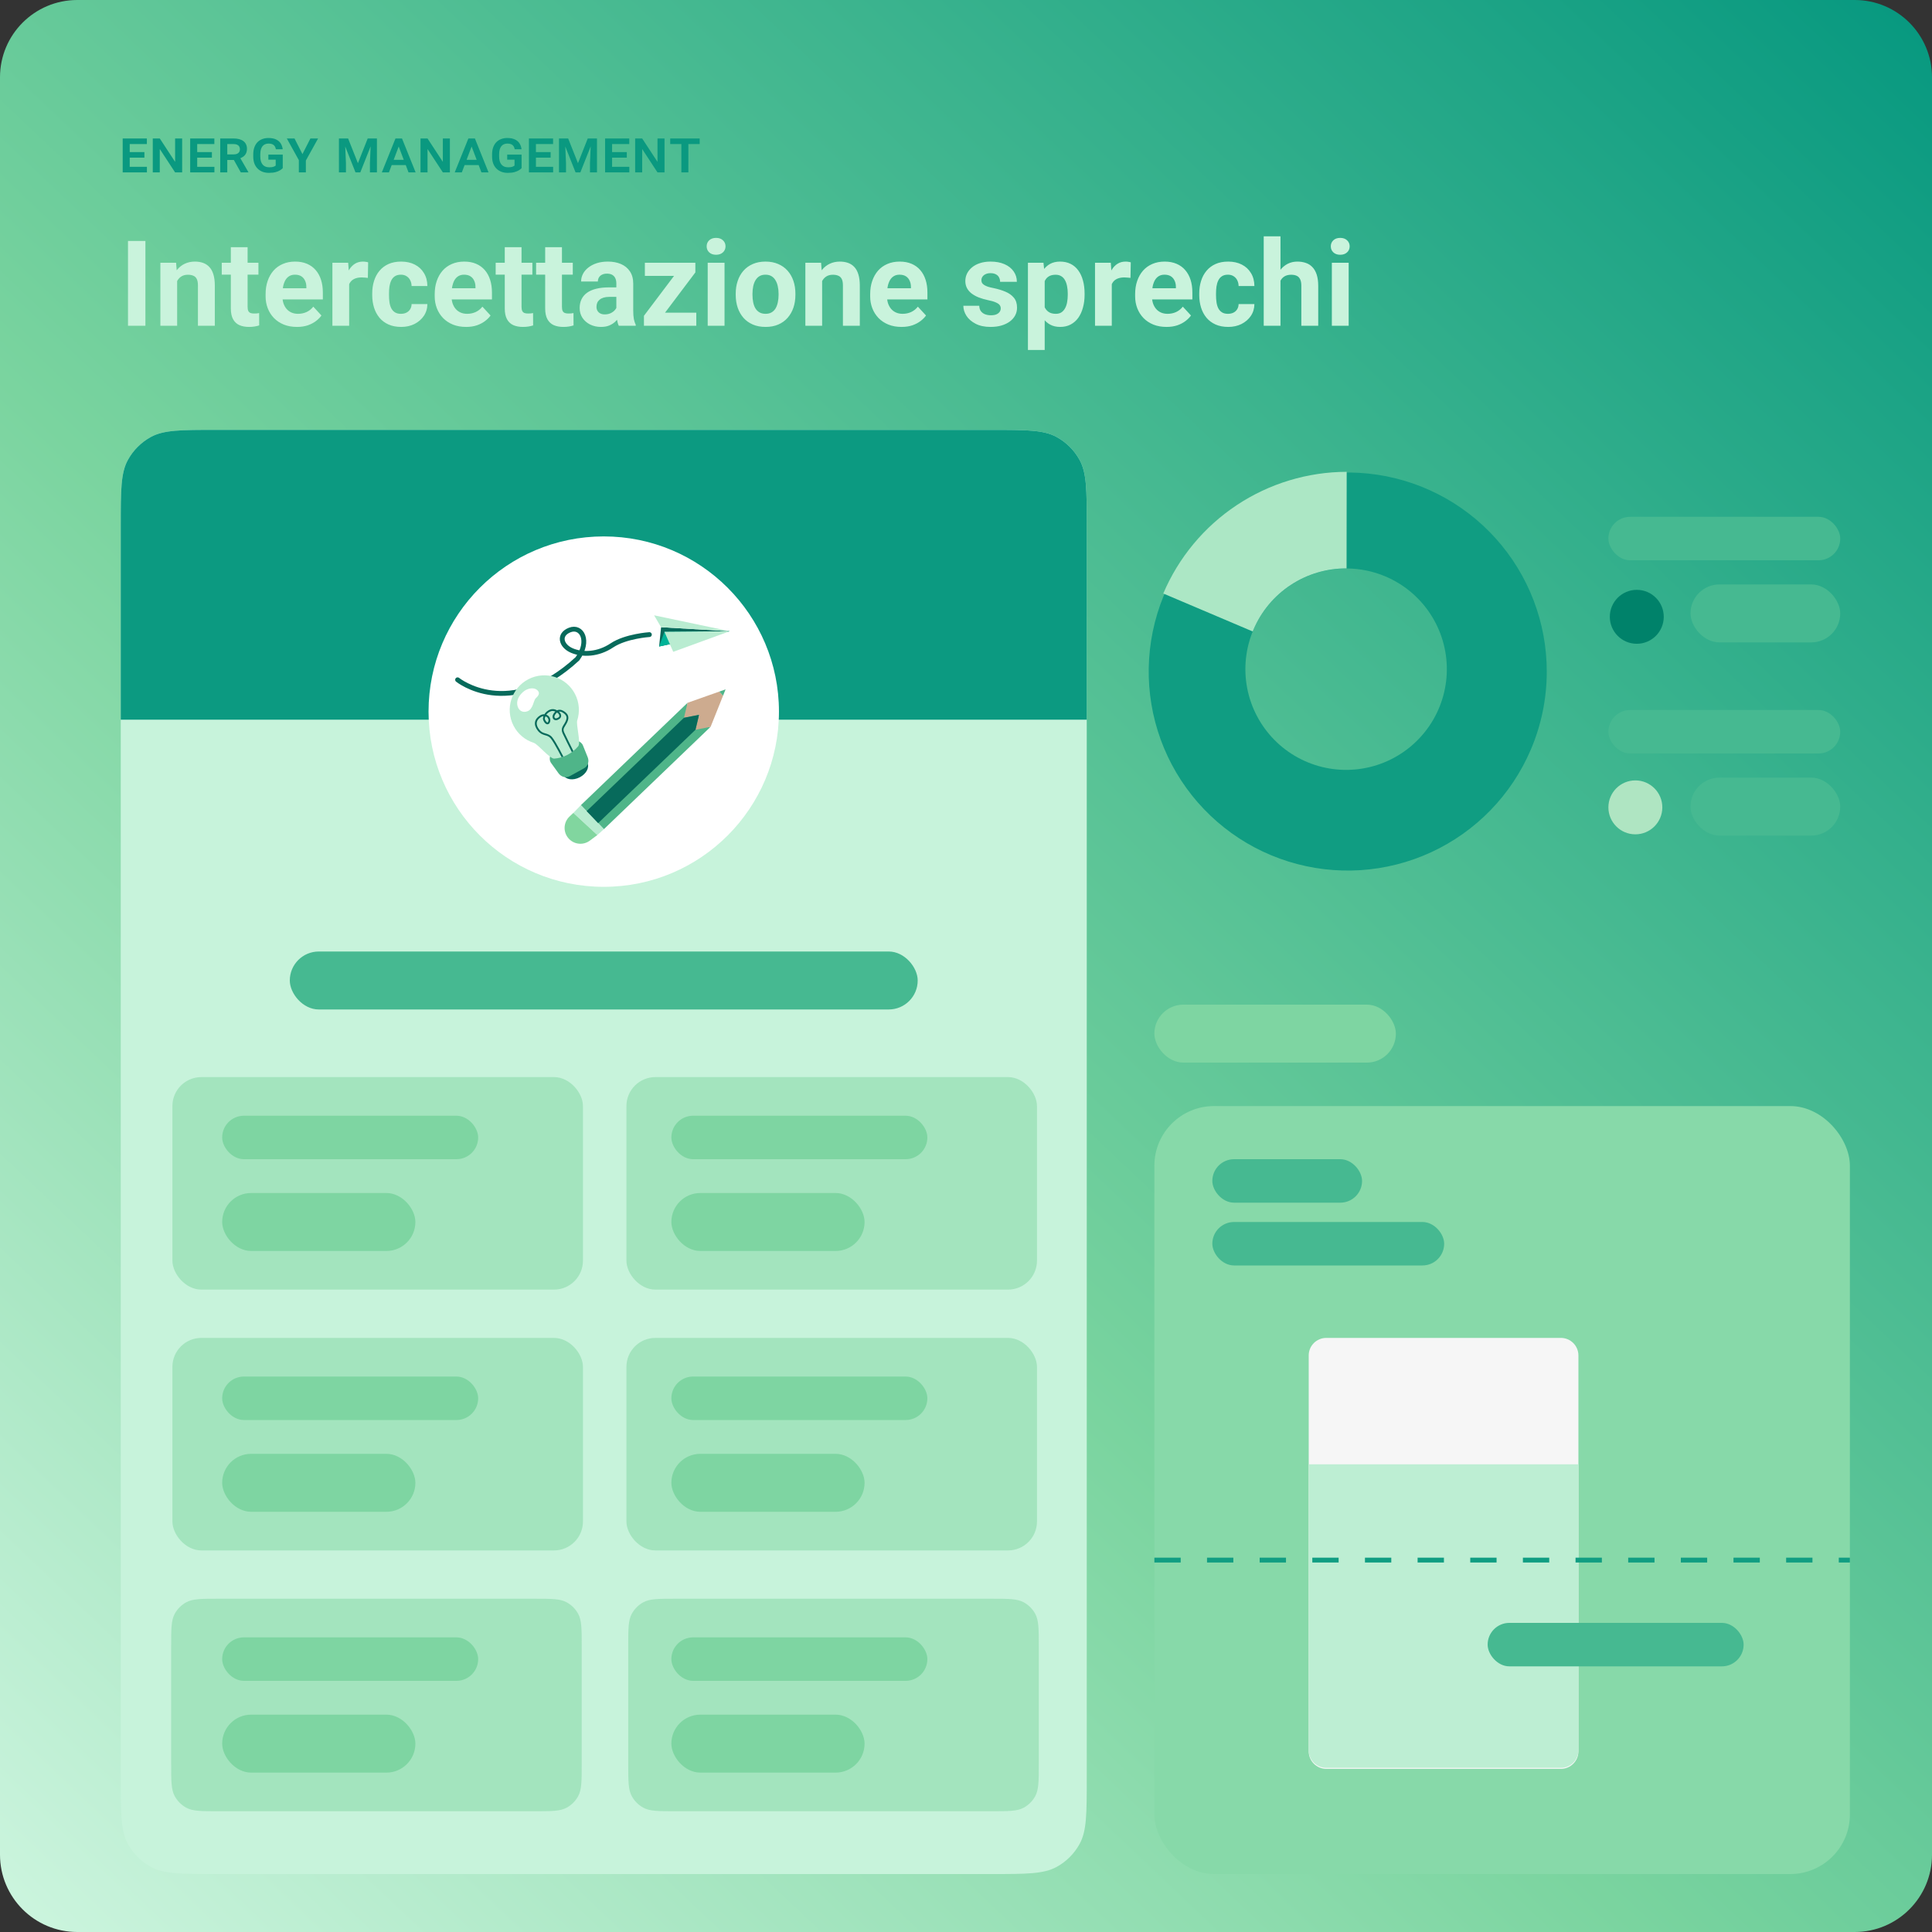
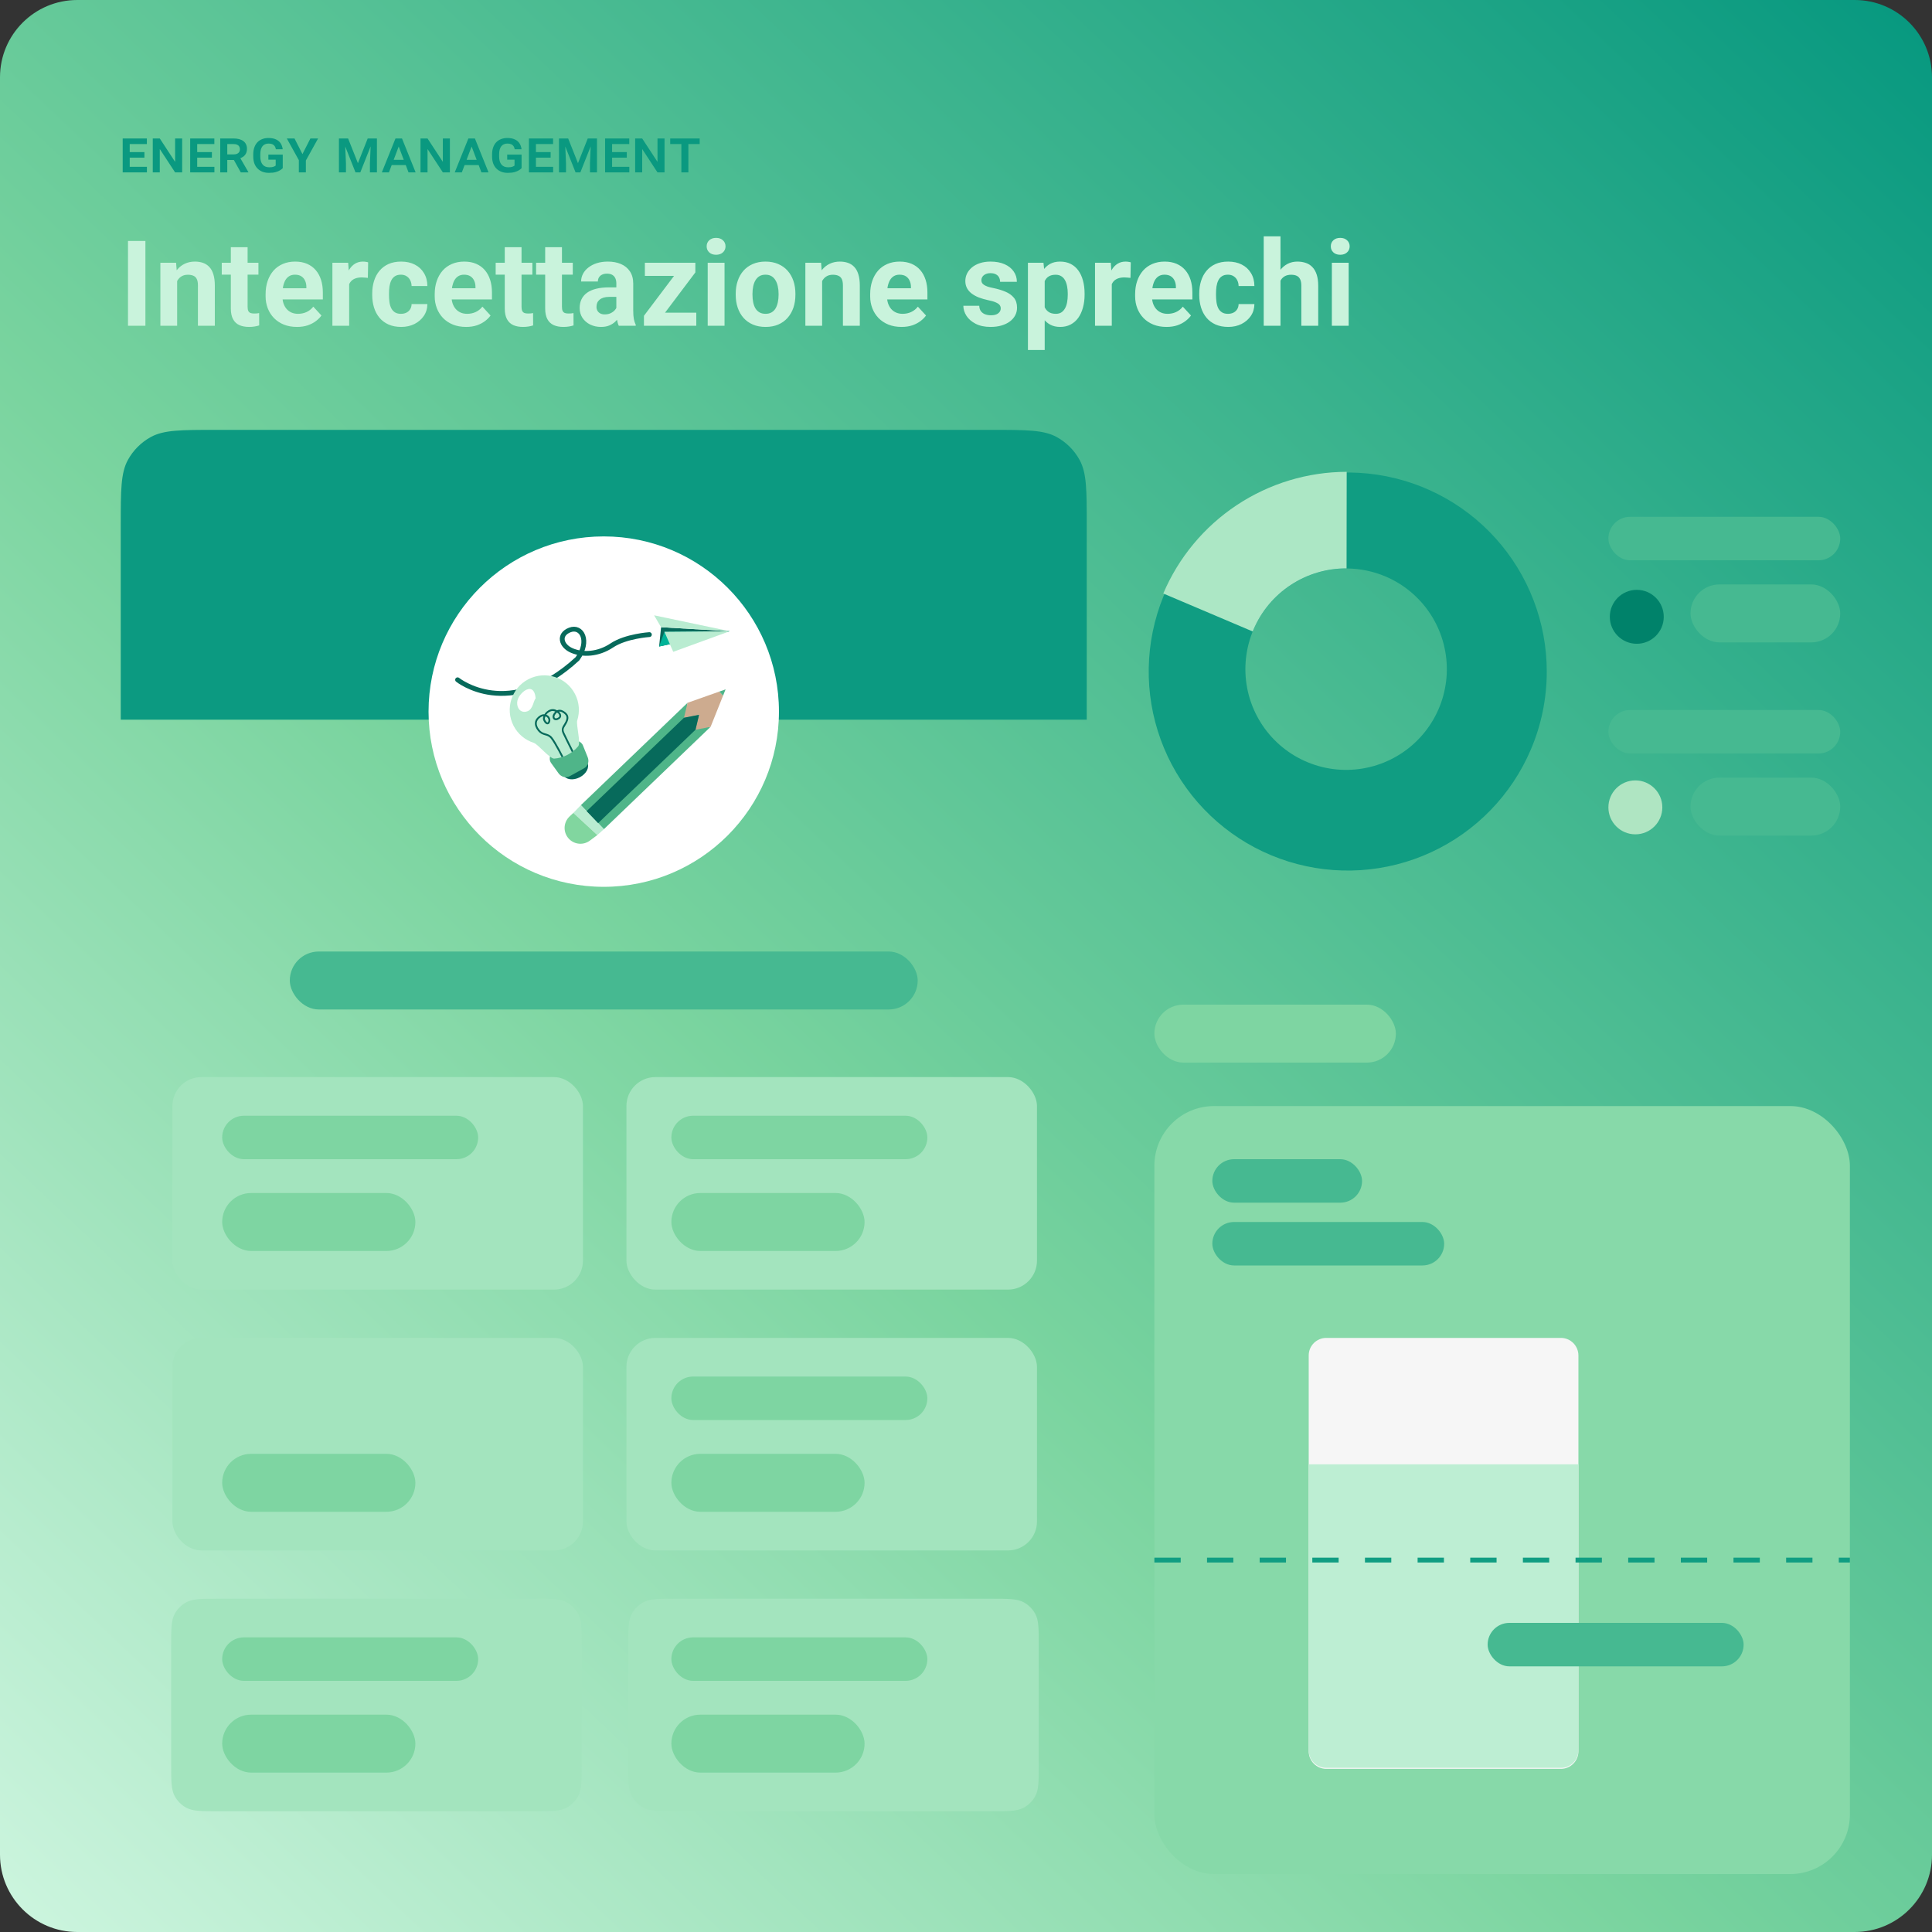
<svg xmlns="http://www.w3.org/2000/svg" width="400" height="400" viewBox="0 0 400 400" fill="none">
  <rect x="0" y="0" width="400" height="400" fill="#333333" stroke="none" />
  <path d="M0 384C0 392.837 7.163 400 16 400H384C392.837 400 400 392.837 400 384V16C400 7.163 392.837 0 384 0H16C7.163 0 0 7.163 0 16V384Z" fill="url(#paint0_linear_1317_3721)" />
  <rect x="239" y="229" width="144" height="159" rx="12.346" fill="#87D9A9" />
  <path d="M323.161 277H274.587C272.581 277 270.954 278.627 270.954 280.634V362.589C270.954 364.596 272.581 366.223 274.587 366.223H323.161C325.168 366.223 326.795 364.596 326.795 362.589V280.634C326.795 278.627 325.168 277 323.161 277Z" fill="#F6F6F6" />
  <path d="M270.954 303.165H326.795V362.376C326.795 363.339 326.412 364.264 325.731 364.945C325.049 365.627 324.125 366.009 323.161 366.009H274.587C273.624 366.009 272.699 365.627 272.018 364.945C271.336 364.264 270.954 363.339 270.954 362.376V303.165Z" fill="#BDEED3" />
  <path d="M239 323H383" stroke="#109D82" stroke-miterlimit="10" stroke-dasharray="5.45 5.45" />
  <rect x="333" y="107" width="48" height="9" rx="4.5" fill="#46B991" />
  <rect x="333" y="147" width="48" height="9" rx="4.5" fill="#46B991" />
  <rect x="251" y="240" width="31" height="9" rx="4.5" fill="#46B991" />
  <rect x="350" y="121" width="31" height="12" rx="6" fill="#46B991" />
  <rect x="350" y="161" width="31" height="12" rx="6" fill="#46B991" />
  <path d="M316.945 155.185C312.941 164.583 305.589 172.158 296.316 176.442C287.043 180.727 276.509 181.414 266.758 178.371C257.007 175.327 248.734 168.771 243.543 159.973C238.352 151.175 236.615 140.763 238.667 130.756C240.719 120.749 246.414 111.862 254.648 105.817C262.883 99.772 273.069 97.001 283.231 98.041C293.393 99.081 302.806 103.859 309.644 111.447C316.483 119.035 320.26 128.892 320.242 139.107C320.235 144.634 319.114 150.102 316.945 155.185ZM259.502 130.394C257.89 134.19 257.44 138.38 258.209 142.432C258.978 146.484 260.932 150.217 263.823 153.16C266.713 156.102 270.412 158.12 274.45 158.96C278.488 159.801 282.685 159.424 286.509 157.88C290.333 156.335 293.614 153.69 295.935 150.281C298.257 146.872 299.515 142.851 299.551 138.726C299.588 134.602 298.4 130.559 296.139 127.11C293.877 123.66 290.644 120.959 286.847 119.347C281.756 117.192 276.017 117.145 270.89 119.216C265.764 121.287 261.668 125.307 259.502 130.394Z" fill="#109D82" />
  <path d="M278.792 117.683C274.681 117.66 270.656 118.855 267.223 121.118C263.79 123.38 261.104 126.607 259.503 130.394C259.455 130.508 259.406 130.623 259.357 130.737L240.847 122.878C244.016 115.424 249.303 109.063 256.052 104.584C262.802 100.106 270.718 97.706 278.818 97.683L278.792 117.683Z" fill="#ACE7C5" />
  <path d="M338.879 133.286C341.963 133.286 344.462 130.787 344.462 127.703C344.462 124.62 341.963 122.121 338.879 122.121C335.796 122.121 333.296 124.62 333.296 127.703C333.296 130.787 335.796 133.286 338.879 133.286Z" fill="#00826A" />
  <path d="M338.583 172.739C341.666 172.739 344.166 170.239 344.166 167.156C344.166 164.073 341.666 161.573 338.583 161.573C335.5 161.573 333 164.073 333 167.156C333 170.239 335.5 172.739 338.583 172.739Z" fill="#AFE5C2" />
  <path d="M30.419 34.54V35.691H26.398V34.54H30.419ZM26.856 28.669V35.691H25.403V28.669H26.856ZM29.9 31.484V32.635H26.398V31.484H29.9ZM30.407 28.669V29.826H26.398V28.669H30.407ZM37.713 28.669V35.691H36.254L33.083 30.851V35.691H31.63V28.669H33.083L36.254 33.509V28.669H37.713ZM44.392 34.54V35.691H40.371V34.54H44.392ZM40.829 28.669V35.691H39.376V28.669H40.829ZM43.873 31.484V32.635H40.371V31.484H43.873ZM44.38 28.669V29.826H40.371V28.669H44.38ZM45.597 28.669H48.364C48.794 28.669 49.18 28.715 49.522 28.807C49.863 28.9 50.153 29.036 50.39 29.217C50.631 29.394 50.814 29.615 50.938 29.88C51.067 30.141 51.131 30.445 51.131 30.79C51.131 31.172 51.063 31.5 50.926 31.773C50.789 32.042 50.597 32.265 50.347 32.442C50.098 32.619 49.805 32.762 49.467 32.87L49.003 33.123H46.562L46.55 31.966H48.382C48.672 31.966 48.911 31.922 49.1 31.833C49.288 31.745 49.431 31.622 49.528 31.466C49.624 31.305 49.672 31.12 49.672 30.911C49.672 30.69 49.624 30.499 49.528 30.338C49.435 30.174 49.291 30.047 49.094 29.959C48.901 29.87 48.657 29.826 48.364 29.826H47.056V35.691H45.597V28.669ZM49.853 35.691L48.117 32.581L49.654 32.569L51.42 35.625V35.691H49.853ZM58.54 32.014V34.811C58.423 34.944 58.246 35.087 58.009 35.239C57.772 35.392 57.463 35.523 57.081 35.631C56.699 35.736 56.231 35.788 55.676 35.788C55.194 35.788 54.754 35.714 54.356 35.565C53.962 35.412 53.62 35.191 53.331 34.902C53.042 34.612 52.819 34.259 52.662 33.841C52.509 33.419 52.433 32.938 52.433 32.4V31.96C52.433 31.421 52.507 30.943 52.656 30.525C52.805 30.103 53.016 29.747 53.289 29.458C53.566 29.169 53.898 28.95 54.284 28.801C54.669 28.648 55.099 28.572 55.574 28.572C56.217 28.572 56.745 28.672 57.159 28.873C57.577 29.07 57.897 29.344 58.118 29.693C58.339 30.043 58.477 30.445 58.534 30.899H57.117C57.077 30.658 57 30.451 56.888 30.278C56.775 30.101 56.615 29.965 56.406 29.868C56.201 29.772 55.935 29.723 55.61 29.723C55.337 29.723 55.091 29.772 54.874 29.868C54.661 29.96 54.481 30.101 54.332 30.29C54.187 30.479 54.077 30.712 54 30.989C53.928 31.263 53.892 31.582 53.892 31.948V32.4C53.892 32.766 53.932 33.089 54.012 33.37C54.097 33.648 54.217 33.881 54.374 34.07C54.535 34.259 54.73 34.401 54.959 34.498C55.192 34.59 55.457 34.636 55.755 34.636C56.152 34.636 56.452 34.596 56.653 34.516C56.854 34.431 56.996 34.353 57.081 34.281V33.057H55.562V32.014H58.54ZM62.265 32.599L64.266 28.669H65.858L63.26 33.352H62.44L62.265 32.599ZM60.975 28.669L62.988 32.635L62.789 33.352H61.981L59.383 28.669H60.975ZM63.326 32.4V35.691H61.873V32.4H63.326ZM70.818 28.669H72.072L74.104 33.786L76.129 28.669H77.383L74.598 35.691H73.603L70.818 28.669ZM70.173 28.669H71.403L71.626 33.762V35.691H70.173V28.669ZM76.805 28.669H78.04V35.691H76.588V33.762L76.805 28.669ZM82.634 30.109L80.524 35.691H79.053L81.88 28.669H82.857L82.634 30.109ZM84.581 35.691L82.459 30.097L82.236 28.669H83.23L86.052 35.691H84.581ZM84.49 33.087V34.178H80.475V33.087H84.49ZM93.147 28.669V35.691H91.688L88.517 30.851V35.691H87.064V28.669H88.517L91.688 33.509V28.669H93.147ZM97.728 30.109L95.618 35.691H94.147L96.974 28.669H97.951L97.728 30.109ZM99.675 35.691L97.553 30.097L97.33 28.669H98.325L101.146 35.691H99.675ZM99.585 33.087V34.178H95.57V33.087H99.585ZM107.988 32.014V34.811C107.871 34.944 107.694 35.087 107.457 35.239C107.22 35.392 106.911 35.523 106.529 35.631C106.147 35.736 105.679 35.788 105.124 35.788C104.642 35.788 104.202 35.714 103.804 35.565C103.41 35.412 103.069 35.191 102.779 34.902C102.49 34.612 102.267 34.259 102.11 33.841C101.957 33.419 101.881 32.938 101.881 32.4V31.96C101.881 31.421 101.955 30.943 102.104 30.525C102.253 30.103 102.464 29.747 102.737 29.458C103.014 29.169 103.346 28.95 103.732 28.801C104.118 28.648 104.548 28.572 105.022 28.572C105.665 28.572 106.193 28.672 106.607 28.873C107.025 29.07 107.345 29.344 107.566 29.693C107.787 30.043 107.925 30.445 107.982 30.899H106.565C106.525 30.658 106.448 30.451 106.336 30.278C106.223 30.101 106.063 29.965 105.854 29.868C105.649 29.772 105.384 29.723 105.058 29.723C104.785 29.723 104.54 29.772 104.323 29.868C104.11 29.96 103.929 30.101 103.78 30.29C103.635 30.479 103.525 30.712 103.448 30.989C103.376 31.263 103.34 31.582 103.34 31.948V32.4C103.34 32.766 103.38 33.089 103.46 33.37C103.545 33.648 103.665 33.881 103.822 34.07C103.983 34.259 104.178 34.401 104.407 34.498C104.64 34.59 104.905 34.636 105.203 34.636C105.601 34.636 105.9 34.596 106.101 34.516C106.302 34.431 106.444 34.353 106.529 34.281V33.057H105.01V32.014H107.988ZM114.522 34.54V35.691H110.501V34.54H114.522ZM110.959 28.669V35.691H109.507V28.669H110.959ZM114.004 31.484V32.635H110.501V31.484H114.004ZM114.51 28.669V29.826H110.501V28.669H114.51ZM116.379 28.669H117.632L119.664 33.786L121.689 28.669H122.943L120.158 35.691H119.164L116.379 28.669ZM115.734 28.669H116.963L117.186 33.762V35.691H115.734V28.669ZM122.365 28.669H123.6V35.691H122.148V33.762L122.365 28.669ZM130.292 34.54V35.691H126.271V34.54H130.292ZM126.729 28.669V35.691H125.276V28.669H126.729ZM129.773 31.484V32.635H126.271V31.484H129.773ZM130.279 28.669V29.826H126.271V28.669H130.279ZM137.585 28.669V35.691H136.127L132.956 30.851V35.691H131.503V28.669H132.956L136.127 33.509V28.669H137.585ZM142.522 28.669V35.691H141.07V28.669H142.522ZM144.861 28.669V29.826H138.761V28.669H144.861Z" fill="#0A9980" />
  <path d="M30.105 49.89V67.444H26.5V49.89H30.105ZM36.676 57.184V67.444H33.204V54.399H36.459L36.676 57.184ZM36.17 60.464H35.229C35.229 59.499 35.354 58.631 35.603 57.859C35.852 57.08 36.202 56.417 36.652 55.87C37.102 55.316 37.637 54.894 38.255 54.604C38.882 54.307 39.582 54.158 40.353 54.158C40.964 54.158 41.523 54.246 42.029 54.423C42.535 54.6 42.97 54.881 43.331 55.267C43.701 55.653 43.982 56.163 44.175 56.798C44.376 57.433 44.477 58.209 44.477 59.125V67.444H40.98V59.113C40.98 58.535 40.9 58.084 40.739 57.763C40.578 57.441 40.341 57.216 40.028 57.088C39.722 56.951 39.345 56.883 38.895 56.883C38.428 56.883 38.022 56.975 37.677 57.16C37.339 57.345 37.058 57.602 36.833 57.932C36.616 58.253 36.451 58.631 36.339 59.065C36.226 59.499 36.17 59.965 36.17 60.464ZM53.507 54.399V56.859H45.911V54.399H53.507ZM47.792 51.18H51.264V63.514C51.264 63.892 51.313 64.181 51.409 64.382C51.514 64.583 51.666 64.724 51.867 64.804C52.068 64.876 52.321 64.912 52.627 64.912C52.844 64.912 53.037 64.904 53.206 64.888C53.382 64.864 53.531 64.84 53.652 64.816L53.664 67.372C53.366 67.468 53.045 67.545 52.699 67.601C52.354 67.657 51.972 67.686 51.554 67.686C50.79 67.686 50.123 67.561 49.552 67.312C48.99 67.055 48.556 66.645 48.25 66.082C47.945 65.519 47.792 64.78 47.792 63.864V51.18ZM61.488 67.686C60.476 67.686 59.567 67.525 58.764 67.203C57.96 66.874 57.277 66.419 56.714 65.841C56.159 65.262 55.733 64.591 55.436 63.827C55.139 63.056 54.99 62.236 54.99 61.368V60.886C54.99 59.897 55.131 58.993 55.412 58.173C55.693 57.353 56.095 56.642 56.618 56.039C57.148 55.436 57.791 54.974 58.547 54.652C59.302 54.323 60.154 54.158 61.103 54.158C62.027 54.158 62.847 54.311 63.562 54.616C64.278 54.922 64.876 55.356 65.359 55.918C65.849 56.481 66.219 57.156 66.468 57.944C66.717 58.724 66.841 59.592 66.841 60.548V61.995H56.473V59.68H63.429V59.415C63.429 58.932 63.341 58.502 63.164 58.125C62.995 57.739 62.738 57.433 62.393 57.208C62.047 56.983 61.605 56.871 61.066 56.871C60.608 56.871 60.214 56.971 59.885 57.172C59.555 57.373 59.286 57.654 59.077 58.016C58.876 58.378 58.723 58.804 58.619 59.294C58.523 59.776 58.474 60.307 58.474 60.886V61.368C58.474 61.89 58.547 62.373 58.691 62.815C58.844 63.257 59.057 63.639 59.33 63.96C59.612 64.281 59.949 64.531 60.343 64.707C60.745 64.884 61.199 64.973 61.705 64.973C62.332 64.973 62.915 64.852 63.454 64.611C64 64.362 64.47 63.988 64.864 63.49L66.552 65.322C66.279 65.716 65.905 66.094 65.431 66.456C64.965 66.817 64.402 67.115 63.743 67.348C63.084 67.573 62.332 67.686 61.488 67.686ZM72.291 57.245V67.444H68.819V54.399H72.086L72.291 57.245ZM76.221 54.315L76.161 57.534C75.992 57.51 75.787 57.49 75.546 57.474C75.313 57.45 75.1 57.437 74.907 57.437C74.417 57.437 73.991 57.502 73.629 57.63C73.276 57.751 72.978 57.932 72.737 58.173C72.504 58.414 72.327 58.707 72.207 59.053C72.094 59.399 72.03 59.792 72.014 60.234L71.314 60.017C71.314 59.174 71.399 58.398 71.568 57.691C71.736 56.975 71.982 56.352 72.303 55.822C72.633 55.291 73.034 54.881 73.509 54.592C73.983 54.303 74.525 54.158 75.136 54.158C75.329 54.158 75.526 54.174 75.727 54.206C75.928 54.23 76.093 54.267 76.221 54.315ZM83.009 64.973C83.435 64.973 83.813 64.892 84.143 64.732C84.472 64.563 84.729 64.33 84.914 64.032C85.107 63.727 85.208 63.369 85.216 62.959H88.483C88.475 63.876 88.23 64.691 87.748 65.407C87.265 66.114 86.618 66.673 85.806 67.083C84.995 67.484 84.086 67.686 83.082 67.686C82.069 67.686 81.185 67.517 80.429 67.179C79.682 66.841 79.059 66.375 78.56 65.781C78.062 65.178 77.688 64.478 77.439 63.683C77.19 62.879 77.065 62.019 77.065 61.103V60.753C77.065 59.829 77.19 58.969 77.439 58.173C77.688 57.369 78.062 56.67 78.56 56.075C79.059 55.472 79.682 55.002 80.429 54.664C81.177 54.327 82.053 54.158 83.058 54.158C84.126 54.158 85.063 54.363 85.867 54.773C86.678 55.183 87.313 55.77 87.772 56.533C88.238 57.289 88.475 58.185 88.483 59.222H85.216C85.208 58.788 85.115 58.394 84.938 58.04C84.769 57.687 84.52 57.405 84.191 57.196C83.869 56.979 83.471 56.871 82.997 56.871C82.491 56.871 82.077 56.979 81.755 57.196C81.434 57.405 81.185 57.695 81.008 58.064C80.831 58.426 80.707 58.84 80.634 59.306C80.57 59.764 80.538 60.247 80.538 60.753V61.103C80.538 61.609 80.57 62.095 80.634 62.561C80.698 63.028 80.819 63.442 80.996 63.803C81.181 64.165 81.434 64.45 81.755 64.659C82.077 64.868 82.495 64.973 83.009 64.973ZM96.501 67.686C95.488 67.686 94.579 67.525 93.776 67.203C92.972 66.874 92.289 66.419 91.726 65.841C91.171 65.262 90.746 64.591 90.448 63.827C90.151 63.056 90.002 62.236 90.002 61.368V60.886C90.002 59.897 90.143 58.993 90.424 58.173C90.705 57.353 91.107 56.642 91.63 56.039C92.16 55.436 92.803 54.974 93.559 54.652C94.314 54.323 95.166 54.158 96.115 54.158C97.039 54.158 97.859 54.311 98.574 54.616C99.29 54.922 99.888 55.356 100.371 55.918C100.861 56.481 101.231 57.156 101.48 57.944C101.729 58.724 101.854 59.592 101.854 60.548V61.995H91.485V59.68H98.442V59.415C98.442 58.932 98.353 58.502 98.176 58.125C98.008 57.739 97.75 57.433 97.405 57.208C97.059 56.983 96.617 56.871 96.079 56.871C95.62 56.871 95.227 56.971 94.897 57.172C94.567 57.373 94.298 57.654 94.089 58.016C93.888 58.378 93.736 58.804 93.631 59.294C93.535 59.776 93.486 60.307 93.486 60.886V61.368C93.486 61.89 93.559 62.373 93.703 62.815C93.856 63.257 94.069 63.639 94.342 63.96C94.624 64.281 94.961 64.531 95.355 64.707C95.757 64.884 96.211 64.973 96.718 64.973C97.344 64.973 97.927 64.852 98.466 64.611C99.012 64.362 99.483 63.988 99.876 63.49L101.564 65.322C101.291 65.716 100.917 66.094 100.443 66.456C99.977 66.817 99.414 67.115 98.755 67.348C98.096 67.573 97.344 67.686 96.501 67.686ZM110.221 54.399V56.859H102.625V54.399H110.221ZM104.506 51.18H107.978V63.514C107.978 63.892 108.027 64.181 108.123 64.382C108.227 64.583 108.38 64.724 108.581 64.804C108.782 64.876 109.035 64.912 109.341 64.912C109.558 64.912 109.751 64.904 109.919 64.888C110.096 64.864 110.245 64.84 110.365 64.816L110.378 67.372C110.08 67.468 109.759 67.545 109.413 67.601C109.067 67.657 108.686 67.686 108.268 67.686C107.504 67.686 106.837 67.561 106.266 67.312C105.704 67.055 105.27 66.645 104.964 66.082C104.659 65.519 104.506 64.78 104.506 63.864V51.18ZM118.588 54.399V56.859H110.992V54.399H118.588ZM112.873 51.18H116.346V63.514C116.346 63.892 116.394 64.181 116.49 64.382C116.595 64.583 116.747 64.724 116.948 64.804C117.149 64.876 117.402 64.912 117.708 64.912C117.925 64.912 118.118 64.904 118.287 64.888C118.463 64.864 118.612 64.84 118.733 64.816L118.745 67.372C118.447 67.468 118.126 67.545 117.78 67.601C117.435 67.657 117.053 67.686 116.635 67.686C115.871 67.686 115.204 67.561 114.634 67.312C114.071 67.055 113.637 66.645 113.331 66.082C113.026 65.519 112.873 64.78 112.873 63.864V51.18ZM127.606 64.502V58.691C127.606 58.273 127.538 57.916 127.401 57.618C127.265 57.313 127.052 57.076 126.762 56.907C126.481 56.738 126.115 56.654 125.665 56.654C125.279 56.654 124.946 56.722 124.665 56.859C124.383 56.987 124.166 57.176 124.013 57.425C123.861 57.666 123.784 57.952 123.784 58.281H120.312C120.312 57.727 120.441 57.2 120.698 56.702C120.955 56.204 121.329 55.766 121.819 55.388C122.309 55.002 122.892 54.701 123.567 54.484C124.251 54.267 125.014 54.158 125.858 54.158C126.871 54.158 127.771 54.327 128.559 54.664C129.346 55.002 129.965 55.508 130.415 56.184C130.874 56.859 131.103 57.703 131.103 58.715V64.298C131.103 65.013 131.147 65.6 131.235 66.058C131.324 66.508 131.452 66.902 131.621 67.239V67.444H128.113C127.944 67.091 127.815 66.649 127.727 66.118C127.647 65.58 127.606 65.041 127.606 64.502ZM128.064 59.499L128.089 61.464H126.147C125.689 61.464 125.291 61.517 124.954 61.621C124.616 61.725 124.339 61.874 124.122 62.067C123.905 62.252 123.744 62.469 123.64 62.718C123.543 62.967 123.495 63.241 123.495 63.538C123.495 63.835 123.563 64.105 123.7 64.346C123.837 64.579 124.034 64.764 124.291 64.9C124.548 65.029 124.849 65.093 125.195 65.093C125.717 65.093 126.172 64.989 126.557 64.78C126.943 64.571 127.241 64.314 127.45 64.008C127.667 63.703 127.779 63.413 127.787 63.14L128.703 64.611C128.575 64.941 128.398 65.282 128.173 65.636C127.956 65.99 127.679 66.323 127.341 66.636C127.003 66.942 126.598 67.195 126.123 67.396C125.649 67.589 125.087 67.686 124.435 67.686C123.608 67.686 122.856 67.521 122.181 67.191C121.514 66.854 120.983 66.391 120.589 65.805C120.204 65.21 120.011 64.535 120.011 63.779C120.011 63.096 120.139 62.489 120.397 61.959C120.654 61.428 121.032 60.982 121.53 60.62C122.036 60.251 122.667 59.973 123.423 59.788C124.178 59.596 125.054 59.499 126.051 59.499H128.064ZM144.16 64.732V67.444H134.249V64.732H144.16ZM143.967 56.401L135.648 67.444H133.321V65.383L141.604 54.399H143.967V56.401ZM142.737 54.399V57.124H133.514V54.399H142.737ZM150.007 54.399V67.444H146.523V54.399H150.007ZM146.306 50.999C146.306 50.493 146.483 50.075 146.836 49.745C147.19 49.416 147.664 49.251 148.259 49.251C148.846 49.251 149.316 49.416 149.67 49.745C150.031 50.075 150.212 50.493 150.212 50.999C150.212 51.506 150.031 51.924 149.67 52.253C149.316 52.583 148.846 52.747 148.259 52.747C147.664 52.747 147.19 52.583 146.836 52.253C146.483 51.924 146.306 51.506 146.306 50.999ZM152.322 61.054V60.801C152.322 59.845 152.459 58.965 152.732 58.161C153.005 57.349 153.403 56.646 153.926 56.051C154.448 55.456 155.091 54.994 155.855 54.664C156.618 54.327 157.494 54.158 158.483 54.158C159.472 54.158 160.352 54.327 161.123 54.664C161.895 54.994 162.542 55.456 163.065 56.051C163.595 56.646 163.997 57.349 164.27 58.161C164.543 58.965 164.68 59.845 164.68 60.801V61.054C164.68 62.003 164.543 62.883 164.27 63.695C163.997 64.499 163.595 65.202 163.065 65.805C162.542 66.399 161.899 66.862 161.135 67.191C160.372 67.521 159.496 67.686 158.507 67.686C157.519 67.686 156.638 67.521 155.867 67.191C155.103 66.862 154.456 66.399 153.926 65.805C153.403 65.202 153.005 64.499 152.732 63.695C152.459 62.883 152.322 62.003 152.322 61.054ZM155.794 60.801V61.054C155.794 61.601 155.843 62.111 155.939 62.586C156.036 63.06 156.188 63.478 156.397 63.839C156.614 64.193 156.896 64.47 157.241 64.671C157.587 64.872 158.009 64.973 158.507 64.973C158.989 64.973 159.403 64.872 159.749 64.671C160.095 64.47 160.372 64.193 160.581 63.839C160.79 63.478 160.943 63.06 161.039 62.586C161.144 62.111 161.196 61.601 161.196 61.054V60.801C161.196 60.271 161.144 59.772 161.039 59.306C160.943 58.832 160.786 58.414 160.569 58.052C160.36 57.683 160.083 57.393 159.737 57.184C159.391 56.975 158.973 56.871 158.483 56.871C157.993 56.871 157.575 56.975 157.229 57.184C156.892 57.393 156.614 57.683 156.397 58.052C156.188 58.414 156.036 58.832 155.939 59.306C155.843 59.772 155.794 60.271 155.794 60.801ZM170.214 57.184V67.444H166.742V54.399H169.997L170.214 57.184ZM169.708 60.464H168.767C168.767 59.499 168.892 58.631 169.141 57.859C169.39 57.08 169.74 56.417 170.19 55.87C170.64 55.316 171.175 54.894 171.793 54.604C172.42 54.307 173.12 54.158 173.891 54.158C174.502 54.158 175.061 54.246 175.567 54.423C176.074 54.6 176.508 54.881 176.869 55.267C177.239 55.653 177.52 56.163 177.713 56.798C177.914 57.433 178.015 58.209 178.015 59.125V67.444H174.518V59.113C174.518 58.535 174.438 58.084 174.277 57.763C174.116 57.441 173.879 57.216 173.566 57.088C173.26 56.951 172.883 56.883 172.432 56.883C171.966 56.883 171.56 56.975 171.215 57.16C170.877 57.345 170.596 57.602 170.371 57.932C170.154 58.253 169.989 58.631 169.876 59.065C169.764 59.499 169.708 59.965 169.708 60.464ZM186.659 67.686C185.646 67.686 184.738 67.525 183.934 67.203C183.131 66.874 182.447 66.419 181.885 65.841C181.33 65.262 180.904 64.591 180.607 63.827C180.309 63.056 180.161 62.236 180.161 61.368V60.886C180.161 59.897 180.301 58.993 180.583 58.173C180.864 57.353 181.266 56.642 181.788 56.039C182.319 55.436 182.962 54.974 183.717 54.652C184.473 54.323 185.325 54.158 186.273 54.158C187.198 54.158 188.017 54.311 188.733 54.616C189.448 54.922 190.047 55.356 190.529 55.918C191.02 56.481 191.389 57.156 191.638 57.944C191.888 58.724 192.012 59.592 192.012 60.548V61.995H181.644V59.68H188.6V59.415C188.6 58.932 188.512 58.502 188.335 58.125C188.166 57.739 187.909 57.433 187.563 57.208C187.218 56.983 186.776 56.871 186.237 56.871C185.779 56.871 185.385 56.971 185.056 57.172C184.726 57.373 184.457 57.654 184.248 58.016C184.047 58.378 183.894 58.804 183.79 59.294C183.693 59.776 183.645 60.307 183.645 60.886V61.368C183.645 61.89 183.717 62.373 183.862 62.815C184.015 63.257 184.228 63.639 184.501 63.96C184.782 64.281 185.12 64.531 185.514 64.707C185.916 64.884 186.37 64.973 186.876 64.973C187.503 64.973 188.086 64.852 188.624 64.611C189.171 64.362 189.641 63.988 190.035 63.49L191.723 65.322C191.45 65.716 191.076 66.094 190.602 66.456C190.135 66.817 189.573 67.115 188.914 67.348C188.255 67.573 187.503 67.686 186.659 67.686ZM207.191 63.839C207.191 63.59 207.119 63.365 206.974 63.164C206.83 62.963 206.56 62.779 206.167 62.61C205.781 62.433 205.222 62.272 204.491 62.127C203.832 61.983 203.217 61.802 202.646 61.585C202.083 61.36 201.593 61.091 201.175 60.777C200.765 60.464 200.444 60.094 200.211 59.668C199.978 59.234 199.861 58.739 199.861 58.185C199.861 57.638 199.978 57.124 200.211 56.642C200.452 56.159 200.793 55.733 201.235 55.364C201.686 54.986 202.232 54.693 202.875 54.484C203.526 54.267 204.258 54.158 205.069 54.158C206.203 54.158 207.175 54.339 207.987 54.701C208.807 55.062 209.434 55.561 209.868 56.196C210.31 56.822 210.531 57.538 210.531 58.342H207.059C207.059 58.004 206.986 57.703 206.842 57.437C206.705 57.164 206.488 56.951 206.191 56.798C205.901 56.638 205.524 56.557 205.057 56.557C204.672 56.557 204.338 56.626 204.057 56.762C203.775 56.891 203.558 57.068 203.406 57.293C203.261 57.51 203.189 57.751 203.189 58.016C203.189 58.217 203.229 58.398 203.309 58.559C203.398 58.711 203.538 58.852 203.731 58.981C203.924 59.109 204.173 59.23 204.479 59.342C204.792 59.447 205.178 59.543 205.636 59.632C206.577 59.825 207.416 60.078 208.156 60.391C208.895 60.697 209.482 61.115 209.916 61.645C210.35 62.168 210.567 62.855 210.567 63.707C210.567 64.285 210.439 64.816 210.181 65.298C209.924 65.781 209.554 66.203 209.072 66.564C208.59 66.918 208.011 67.195 207.336 67.396C206.669 67.589 205.917 67.686 205.081 67.686C203.868 67.686 202.839 67.468 201.995 67.034C201.159 66.6 200.524 66.05 200.09 65.383C199.664 64.707 199.451 64.016 199.451 63.309H202.743C202.759 63.783 202.879 64.165 203.104 64.454C203.337 64.744 203.631 64.953 203.984 65.081C204.346 65.21 204.736 65.274 205.154 65.274C205.604 65.274 205.978 65.214 206.275 65.093C206.572 64.965 206.798 64.796 206.95 64.587C207.111 64.37 207.191 64.121 207.191 63.839ZM216.294 56.907V72.46H212.822V54.399H216.041L216.294 56.907ZM224.553 60.777V61.03C224.553 61.979 224.44 62.859 224.215 63.671C223.998 64.483 223.677 65.19 223.251 65.793C222.825 66.387 222.294 66.854 221.659 67.191C221.032 67.521 220.309 67.686 219.489 67.686C218.693 67.686 218.002 67.525 217.415 67.203C216.829 66.882 216.334 66.432 215.932 65.853C215.539 65.266 215.221 64.587 214.98 63.815C214.739 63.044 214.554 62.216 214.425 61.332V60.669C214.554 59.72 214.739 58.852 214.98 58.064C215.221 57.269 215.539 56.581 215.932 56.003C216.334 55.416 216.825 54.962 217.403 54.64C217.99 54.319 218.677 54.158 219.465 54.158C220.293 54.158 221.02 54.315 221.647 54.628C222.282 54.942 222.813 55.392 223.239 55.979C223.673 56.565 223.998 57.265 224.215 58.076C224.44 58.888 224.553 59.788 224.553 60.777ZM221.068 61.03V60.777C221.068 60.222 221.02 59.712 220.924 59.246C220.835 58.772 220.691 58.358 220.49 58.004C220.297 57.65 220.04 57.377 219.718 57.184C219.405 56.983 219.023 56.883 218.573 56.883C218.099 56.883 217.693 56.959 217.355 57.112C217.025 57.265 216.756 57.486 216.547 57.775C216.338 58.064 216.182 58.41 216.077 58.812C215.973 59.214 215.908 59.668 215.884 60.174V61.85C215.924 62.445 216.037 62.979 216.222 63.454C216.407 63.92 216.692 64.29 217.078 64.563C217.464 64.836 217.97 64.973 218.597 64.973C219.055 64.973 219.441 64.872 219.754 64.671C220.068 64.462 220.321 64.177 220.514 63.815C220.715 63.454 220.855 63.036 220.936 62.561C221.024 62.087 221.068 61.577 221.068 61.03ZM230.183 57.245V67.444H226.711V54.399H229.978L230.183 57.245ZM234.114 54.315L234.053 57.534C233.885 57.51 233.68 57.49 233.438 57.474C233.205 57.45 232.992 57.437 232.799 57.437C232.309 57.437 231.883 57.502 231.521 57.63C231.168 57.751 230.87 57.932 230.629 58.173C230.396 58.414 230.219 58.707 230.099 59.053C229.986 59.399 229.922 59.792 229.906 60.234L229.207 60.017C229.207 59.174 229.291 58.398 229.46 57.691C229.629 56.975 229.874 56.352 230.195 55.822C230.525 55.291 230.927 54.881 231.401 54.592C231.875 54.303 232.418 54.158 233.028 54.158C233.221 54.158 233.418 54.174 233.619 54.206C233.82 54.23 233.985 54.267 234.114 54.315ZM241.516 67.686C240.504 67.686 239.595 67.525 238.792 67.203C237.988 66.874 237.305 66.419 236.742 65.841C236.187 65.262 235.761 64.591 235.464 63.827C235.167 63.056 235.018 62.236 235.018 61.368V60.886C235.018 59.897 235.158 58.993 235.44 58.173C235.721 57.353 236.123 56.642 236.645 56.039C237.176 55.436 237.819 54.974 238.575 54.652C239.33 54.323 240.182 54.158 241.13 54.158C242.055 54.158 242.875 54.311 243.59 54.616C244.305 54.922 244.904 55.356 245.386 55.918C245.877 56.481 246.246 57.156 246.496 57.944C246.745 58.724 246.869 59.592 246.869 60.548V61.995H236.501V59.68H243.457V59.415C243.457 58.932 243.369 58.502 243.192 58.125C243.023 57.739 242.766 57.433 242.421 57.208C242.075 56.983 241.633 56.871 241.094 56.871C240.636 56.871 240.242 56.971 239.913 57.172C239.583 57.373 239.314 57.654 239.105 58.016C238.904 58.378 238.751 58.804 238.647 59.294C238.55 59.776 238.502 60.307 238.502 60.886V61.368C238.502 61.89 238.575 62.373 238.719 62.815C238.872 63.257 239.085 63.639 239.358 63.96C239.639 64.281 239.977 64.531 240.371 64.707C240.773 64.884 241.227 64.973 241.733 64.973C242.36 64.973 242.943 64.852 243.482 64.611C244.028 64.362 244.498 63.988 244.892 63.49L246.58 65.322C246.307 65.716 245.933 66.094 245.459 66.456C244.993 66.817 244.43 67.115 243.771 67.348C243.112 67.573 242.36 67.686 241.516 67.686ZM254.236 64.973C254.662 64.973 255.04 64.892 255.369 64.732C255.699 64.563 255.956 64.33 256.141 64.032C256.334 63.727 256.434 63.369 256.442 62.959H259.71C259.702 63.876 259.456 64.691 258.974 65.407C258.492 66.114 257.845 66.673 257.033 67.083C256.221 67.484 255.313 67.686 254.308 67.686C253.296 67.686 252.411 67.517 251.656 67.179C250.908 66.841 250.285 66.375 249.787 65.781C249.289 65.178 248.915 64.478 248.666 63.683C248.417 62.879 248.292 62.019 248.292 61.103V60.753C248.292 59.829 248.417 58.969 248.666 58.173C248.915 57.369 249.289 56.67 249.787 56.075C250.285 55.472 250.908 55.002 251.656 54.664C252.403 54.327 253.279 54.158 254.284 54.158C255.353 54.158 256.29 54.363 257.093 54.773C257.905 55.183 258.54 55.77 258.998 56.533C259.464 57.289 259.702 58.185 259.71 59.222H256.442C256.434 58.788 256.342 58.394 256.165 58.04C255.996 57.687 255.747 57.405 255.417 57.196C255.096 56.979 254.698 56.871 254.224 56.871C253.717 56.871 253.304 56.979 252.982 57.196C252.661 57.405 252.411 57.695 252.235 58.064C252.058 58.426 251.933 58.84 251.861 59.306C251.796 59.764 251.764 60.247 251.764 60.753V61.103C251.764 61.609 251.796 62.095 251.861 62.561C251.925 63.028 252.046 63.442 252.222 63.803C252.407 64.165 252.661 64.45 252.982 64.659C253.304 64.868 253.722 64.973 254.236 64.973ZM265.111 48.925V67.444H261.639V48.925H265.111ZM264.617 60.464H263.664C263.672 59.555 263.793 58.719 264.026 57.956C264.259 57.184 264.592 56.517 265.026 55.955C265.461 55.384 265.979 54.942 266.582 54.628C267.193 54.315 267.868 54.158 268.607 54.158C269.25 54.158 269.833 54.251 270.355 54.435C270.886 54.612 271.34 54.901 271.718 55.303C272.104 55.697 272.401 56.216 272.61 56.859C272.819 57.502 272.924 58.281 272.924 59.198V67.444H269.427V59.174C269.427 58.595 269.343 58.141 269.174 57.811C269.013 57.474 268.776 57.236 268.463 57.1C268.157 56.955 267.779 56.883 267.329 56.883C266.831 56.883 266.405 56.975 266.051 57.16C265.706 57.345 265.428 57.602 265.219 57.932C265.01 58.253 264.858 58.631 264.761 59.065C264.665 59.499 264.617 59.965 264.617 60.464ZM279.229 54.399V67.444H275.745V54.399H279.229ZM275.528 50.999C275.528 50.493 275.705 50.075 276.058 49.745C276.412 49.416 276.886 49.251 277.481 49.251C278.068 49.251 278.538 49.416 278.891 49.745C279.253 50.075 279.434 50.493 279.434 50.999C279.434 51.506 279.253 51.924 278.891 52.253C278.538 52.583 278.068 52.747 277.481 52.747C276.886 52.747 276.412 52.583 276.058 52.253C275.705 51.924 275.528 51.506 275.528 50.999Z" fill="#C9F3DC" />
  <rect x="251" y="253" width="48" height="9" rx="4.5" fill="#46B991" />
-   <path d="M25 108.68C25 101.506 25 97.919 26.484 95.219C27.581 93.224 29.224 91.581 31.219 90.484C33.919 89 37.506 89 44.68 89H205.32C212.494 89 216.081 89 218.781 90.484C220.777 91.581 222.419 93.224 223.516 95.219C225 97.919 225 101.506 225 108.68V368.32C225 375.494 225 379.081 223.516 381.781C222.419 383.777 220.777 385.419 218.781 386.516C216.081 388 212.494 388 205.32 388H44.68C37.506 388 33.919 388 31.219 386.516C29.224 385.419 27.581 383.777 26.484 381.781C25 379.081 25 375.494 25 368.32V108.68Z" fill="#C7F3DB" />
  <rect x="35.695" y="223" width="85" height="44" rx="6" fill="#A3E4BE" />
  <rect x="129.695" y="223" width="85" height="44" rx="6" fill="#A3E4BE" />
  <rect x="35.695" y="277" width="85" height="44" rx="6" fill="#A3E4BE" />
  <rect x="129.695" y="277" width="85" height="44" rx="6" fill="#A3E4BE" />
  <path d="M35.439 340.84C35.439 337.253 35.439 335.459 36.181 334.109C36.73 333.112 37.551 332.291 38.548 331.742C39.898 331 41.692 331 45.279 331H110.599C114.186 331 115.979 331 117.329 331.742C118.327 332.291 119.148 333.112 119.697 334.109C120.439 335.459 120.439 337.253 120.439 340.84V365.16C120.439 368.747 120.439 370.541 119.697 371.891C119.148 372.888 118.327 373.709 117.329 374.258C115.979 375 114.186 375 110.599 375H45.279C41.692 375 39.898 375 38.548 374.258C37.551 373.709 36.73 372.888 36.181 371.891C35.439 370.541 35.439 368.747 35.439 365.16V340.84Z" fill="#A3E4BE" />
  <path d="M130.069 340.84C130.069 337.253 130.069 335.459 130.811 334.109C131.36 333.112 132.181 332.291 133.178 331.742C134.528 331 136.322 331 139.909 331H205.229C208.816 331 210.609 331 211.959 331.742C212.957 332.291 213.778 333.112 214.327 334.109C215.069 335.459 215.069 337.253 215.069 340.84V365.16C215.069 368.747 215.069 370.541 214.327 371.891C213.778 372.888 212.957 373.709 211.959 374.258C210.609 375 208.816 375 205.229 375H139.909C136.322 375 134.528 375 133.178 374.258C132.181 373.709 131.36 372.888 130.811 371.891C130.069 370.541 130.069 368.747 130.069 365.16V340.84Z" fill="#A3E4BE" />
  <path d="M25 108.68C25 101.506 25 97.919 26.484 95.219C27.581 93.224 29.224 91.581 31.219 90.484C33.919 89 37.506 89 44.68 89H205.32C212.494 89 216.081 89 218.781 90.484C220.777 91.581 222.419 93.224 223.516 95.219C225 97.919 225 101.506 225 108.68V149H25V108.68Z" fill="#0C9A81" />
  <circle cx="125" cy="147.333" r="36.275" fill="white" />
  <path d="M142.352 145.507L142.026 148.207L144.736 147.994L144.409 150.694L147.119 150.48L125.031 171.671L120.264 166.701L142.352 145.507Z" fill="#4FB589" />
  <path d="M125.032 171.667L123.671 172.891L118.71 168.304L120.265 166.697L125.032 171.667Z" fill="#B9ECD1" />
  <path d="M123.67 172.891L122.119 174.044C120.815 175.015 118.994 174.88 117.846 173.727C116.545 172.419 116.582 170.293 117.93 169.032L118.709 168.304L123.672 172.893L123.67 172.891Z" fill="#81D69F" />
  <path d="M148.912 143.189L142.352 145.507L141.612 148.603L144.738 147.991L143.997 151.088L147.123 150.476L149.708 144.023C149.657 143.968 149.618 143.928 149.567 143.872C149.348 143.641 149.128 143.409 148.916 143.187L148.912 143.189Z" fill="#CDAB8F" />
  <path d="M148.912 143.19C149.124 143.412 149.343 143.643 149.563 143.875C149.616 143.931 149.653 143.971 149.704 144.026L150.223 142.728L148.911 143.192L148.912 143.19Z" fill="#4FB589" />
  <path d="M144.736 147.991L141.61 148.603L121.455 167.939L123.839 170.423L143.995 151.088L144.736 147.991Z" fill="#076A5B" />
  <path d="M94.739 140.74C94.739 140.74 105.458 149.412 119.562 136.385C122.22 132.664 120.412 129.474 117.967 130.431C115.521 131.388 116.159 133.727 118.392 134.684C120.624 135.641 123.815 135.535 126.685 133.621C129.556 131.707 134.447 131.388 134.447 131.388" stroke="#076A5B" stroke-linecap="round" stroke-linejoin="round" />
  <path d="M151.082 130.685L136.87 129.86L136.463 133.854L151.082 130.685Z" fill="#076A5B" />
  <path d="M151.082 130.686L137.56 130.809L136.463 133.854L151.082 130.686Z" fill="#00B398" />
  <path d="M151.081 130.686L137.559 130.809L139.387 134.952L151.081 130.689V130.686Z" fill="#B9ECD1" />
  <path d="M151.082 130.685L136.87 129.86L135.427 127.394L151.079 130.688L151.082 130.685Z" fill="#B9ECD1" />
  <path d="M118.224 157.442C119.595 156.733 121.111 156.943 121.608 157.906C122.104 158.869 121.397 160.226 120.023 160.934C118.65 161.642 117.136 161.433 116.639 160.47C116.143 159.507 116.85 158.15 118.224 157.442Z" fill="#076A5B" />
  <path d="M114.885 155.328L118.041 153.586C118.992 153.061 120.297 153.348 120.701 154.355L121.675 156.77C122.018 157.62 121.769 158.598 120.899 159.078L118.007 160.675C117.137 161.156 116.176 160.846 115.639 160.103L114.115 157.99C113.48 157.11 113.934 155.852 114.884 155.33L114.885 155.328Z" fill="#4FB589" />
  <path d="M119.054 143.695C119.961 145.45 120.069 147.408 119.512 149.154C119.235 150.027 120.308 153.789 119.711 154.504C119.117 155.218 118.371 155.828 117.491 156.282C116.612 156.736 115.686 156.99 114.759 157.061C113.831 157.133 111.388 154.077 110.513 153.799C108.767 153.241 107.234 152.019 106.327 150.263C104.519 146.748 105.898 142.43 109.411 140.618C112.925 138.806 117.241 140.183 119.056 143.696L119.054 143.695Z" fill="#B9ECD1" />
-   <path d="M108.576 143.038C107.727 143.671 106.934 144.707 107.089 145.875C107.244 147.043 108.145 147.691 109.259 147.239C110.373 146.788 110.472 144.99 110.902 144.587C111.335 144.185 111.929 143.585 111.306 142.947C110.683 142.311 109.532 142.399 108.575 143.036L108.576 143.038Z" fill="white" />
+   <path d="M108.576 143.038C107.727 143.671 106.934 144.707 107.089 145.875C107.244 147.043 108.145 147.691 109.259 147.239C110.373 146.788 110.472 144.99 110.902 144.587C110.683 142.311 109.532 142.399 108.575 143.036L108.576 143.038Z" fill="white" />
  <path d="M113.546 147.074C113.288 147.222 113.057 147.424 112.871 147.647C112.81 147.72 112.788 147.805 112.737 147.884C112.443 147.864 112.115 147.932 111.789 148.14C111.192 148.517 110.831 149.008 110.759 149.568C110.688 150.126 110.902 150.722 111.366 151.307C111.839 151.904 112.365 152.079 112.819 152.212C113.275 152.343 113.656 152.437 114.027 152.887C114.406 153.346 115.047 154.456 115.576 155.437C115.866 155.971 116.104 156.432 116.279 156.774C116.402 156.738 116.521 156.696 116.641 156.652C116.466 156.31 116.223 155.84 115.907 155.255C115.374 154.27 114.748 153.17 114.318 152.645C113.88 152.113 113.372 151.978 112.924 151.848C112.477 151.719 112.077 151.597 111.661 151.074C111.238 150.54 111.076 150.045 111.132 149.615C111.188 149.186 111.456 148.795 111.988 148.459C112.184 148.338 112.357 148.286 112.523 148.264C112.413 148.552 112.367 148.845 112.481 149.115C112.647 149.504 112.863 149.804 113.153 149.922C113.298 149.979 113.481 149.969 113.617 149.869C113.752 149.77 113.84 149.612 113.899 149.402C114.033 148.939 113.822 148.429 113.419 148.127C113.328 148.06 113.226 148.008 113.117 147.964C113.137 147.939 113.139 147.913 113.159 147.887C113.475 147.507 113.949 147.212 114.401 147.193C114.591 147.187 114.785 147.249 114.972 147.323C114.778 147.502 114.616 147.708 114.511 147.93C114.338 148.29 114.372 148.698 114.628 148.936C114.757 149.054 114.94 149.12 115.142 149.11C115.341 149.1 115.56 149.019 115.793 148.866C116.047 148.698 116.184 148.451 116.183 148.199C116.185 147.949 116.069 147.715 115.899 147.508C115.847 147.444 115.757 147.408 115.695 147.35C115.906 147.306 116.14 147.315 116.449 147.499C116.896 147.768 117.148 148.024 117.247 148.301C117.345 148.578 117.307 148.908 117.092 149.367C116.877 149.828 116.614 150.143 116.446 150.509C116.278 150.872 116.236 151.297 116.483 151.832C116.86 152.646 117.923 154.774 118.4 155.723C118.504 155.649 118.606 155.571 118.706 155.492C118.209 154.501 117.185 152.453 116.827 151.676C116.614 151.213 116.65 150.967 116.789 150.67C116.928 150.373 117.198 150.035 117.436 149.531C117.673 149.024 117.744 148.579 117.605 148.18C117.465 147.784 117.133 147.469 116.645 147.179C116.15 146.882 115.685 146.891 115.323 147.064C115.037 146.91 114.722 146.804 114.387 146.82C114.088 146.831 113.8 146.927 113.542 147.075L113.546 147.074ZM112.918 148.329C113.012 148.361 113.121 148.372 113.197 148.428C113.483 148.642 113.622 149.013 113.539 149.296C113.491 149.457 113.43 149.536 113.395 149.563C113.36 149.589 113.347 149.591 113.293 149.568C113.183 149.524 112.972 149.298 112.829 148.964C112.761 148.804 112.811 148.571 112.915 148.327L112.918 148.329ZM115.317 147.524C115.422 147.598 115.542 147.661 115.616 147.749C115.745 147.906 115.813 148.067 115.813 148.196C115.812 148.326 115.766 148.434 115.594 148.547C115.401 148.673 115.242 148.723 115.129 148.729C115.015 148.734 114.946 148.705 114.891 148.655C114.786 148.559 114.74 148.335 114.857 148.09C114.964 147.869 115.129 147.67 115.32 147.523L115.317 147.524Z" fill="#076A5B" />
  <rect x="46" y="231" width="53" height="9" rx="4.5" fill="#7ED5A2" />
-   <rect x="46" y="285" width="53" height="9" rx="4.5" fill="#7ED5A2" />
  <rect x="46" y="339" width="53" height="9" rx="4.5" fill="#7ED5A2" />
  <rect x="139" y="231" width="53" height="9" rx="4.5" fill="#7ED5A2" />
  <rect x="308" y="336" width="53" height="9" rx="4.5" fill="#46B991" />
  <rect x="139" y="285" width="53" height="9" rx="4.5" fill="#7ED5A2" />
  <rect x="139" y="339" width="53" height="9" rx="4.5" fill="#7ED5A2" />
  <rect x="46" y="247" width="40" height="12" rx="6" fill="#7ED5A2" />
  <rect x="46" y="301" width="40" height="12" rx="6" fill="#7ED5A2" />
  <rect x="46" y="355" width="40" height="12" rx="6" fill="#7ED5A2" />
  <rect x="139" y="247" width="40" height="12" rx="6" fill="#7ED5A2" />
  <rect x="239" y="208" width="50" height="12" rx="6" fill="#7ED5A2" />
  <rect x="139" y="301" width="40" height="12" rx="6" fill="#7ED5A2" />
  <rect x="139" y="355" width="40" height="12" rx="6" fill="#7ED5A2" />
  <rect x="60" y="197" width="130" height="12" rx="6" fill="#46B991" />
  <defs>
    <linearGradient id="paint0_linear_1317_3721" x1="0" y1="400" x2="384.995" y2="-6.166" gradientUnits="userSpaceOnUse">
      <stop stop-color="#CDF5DF" />
      <stop offset="0.418" stop-color="#7AD49F" />
      <stop offset="1" stop-color="#089980" />
    </linearGradient>
  </defs>
</svg>